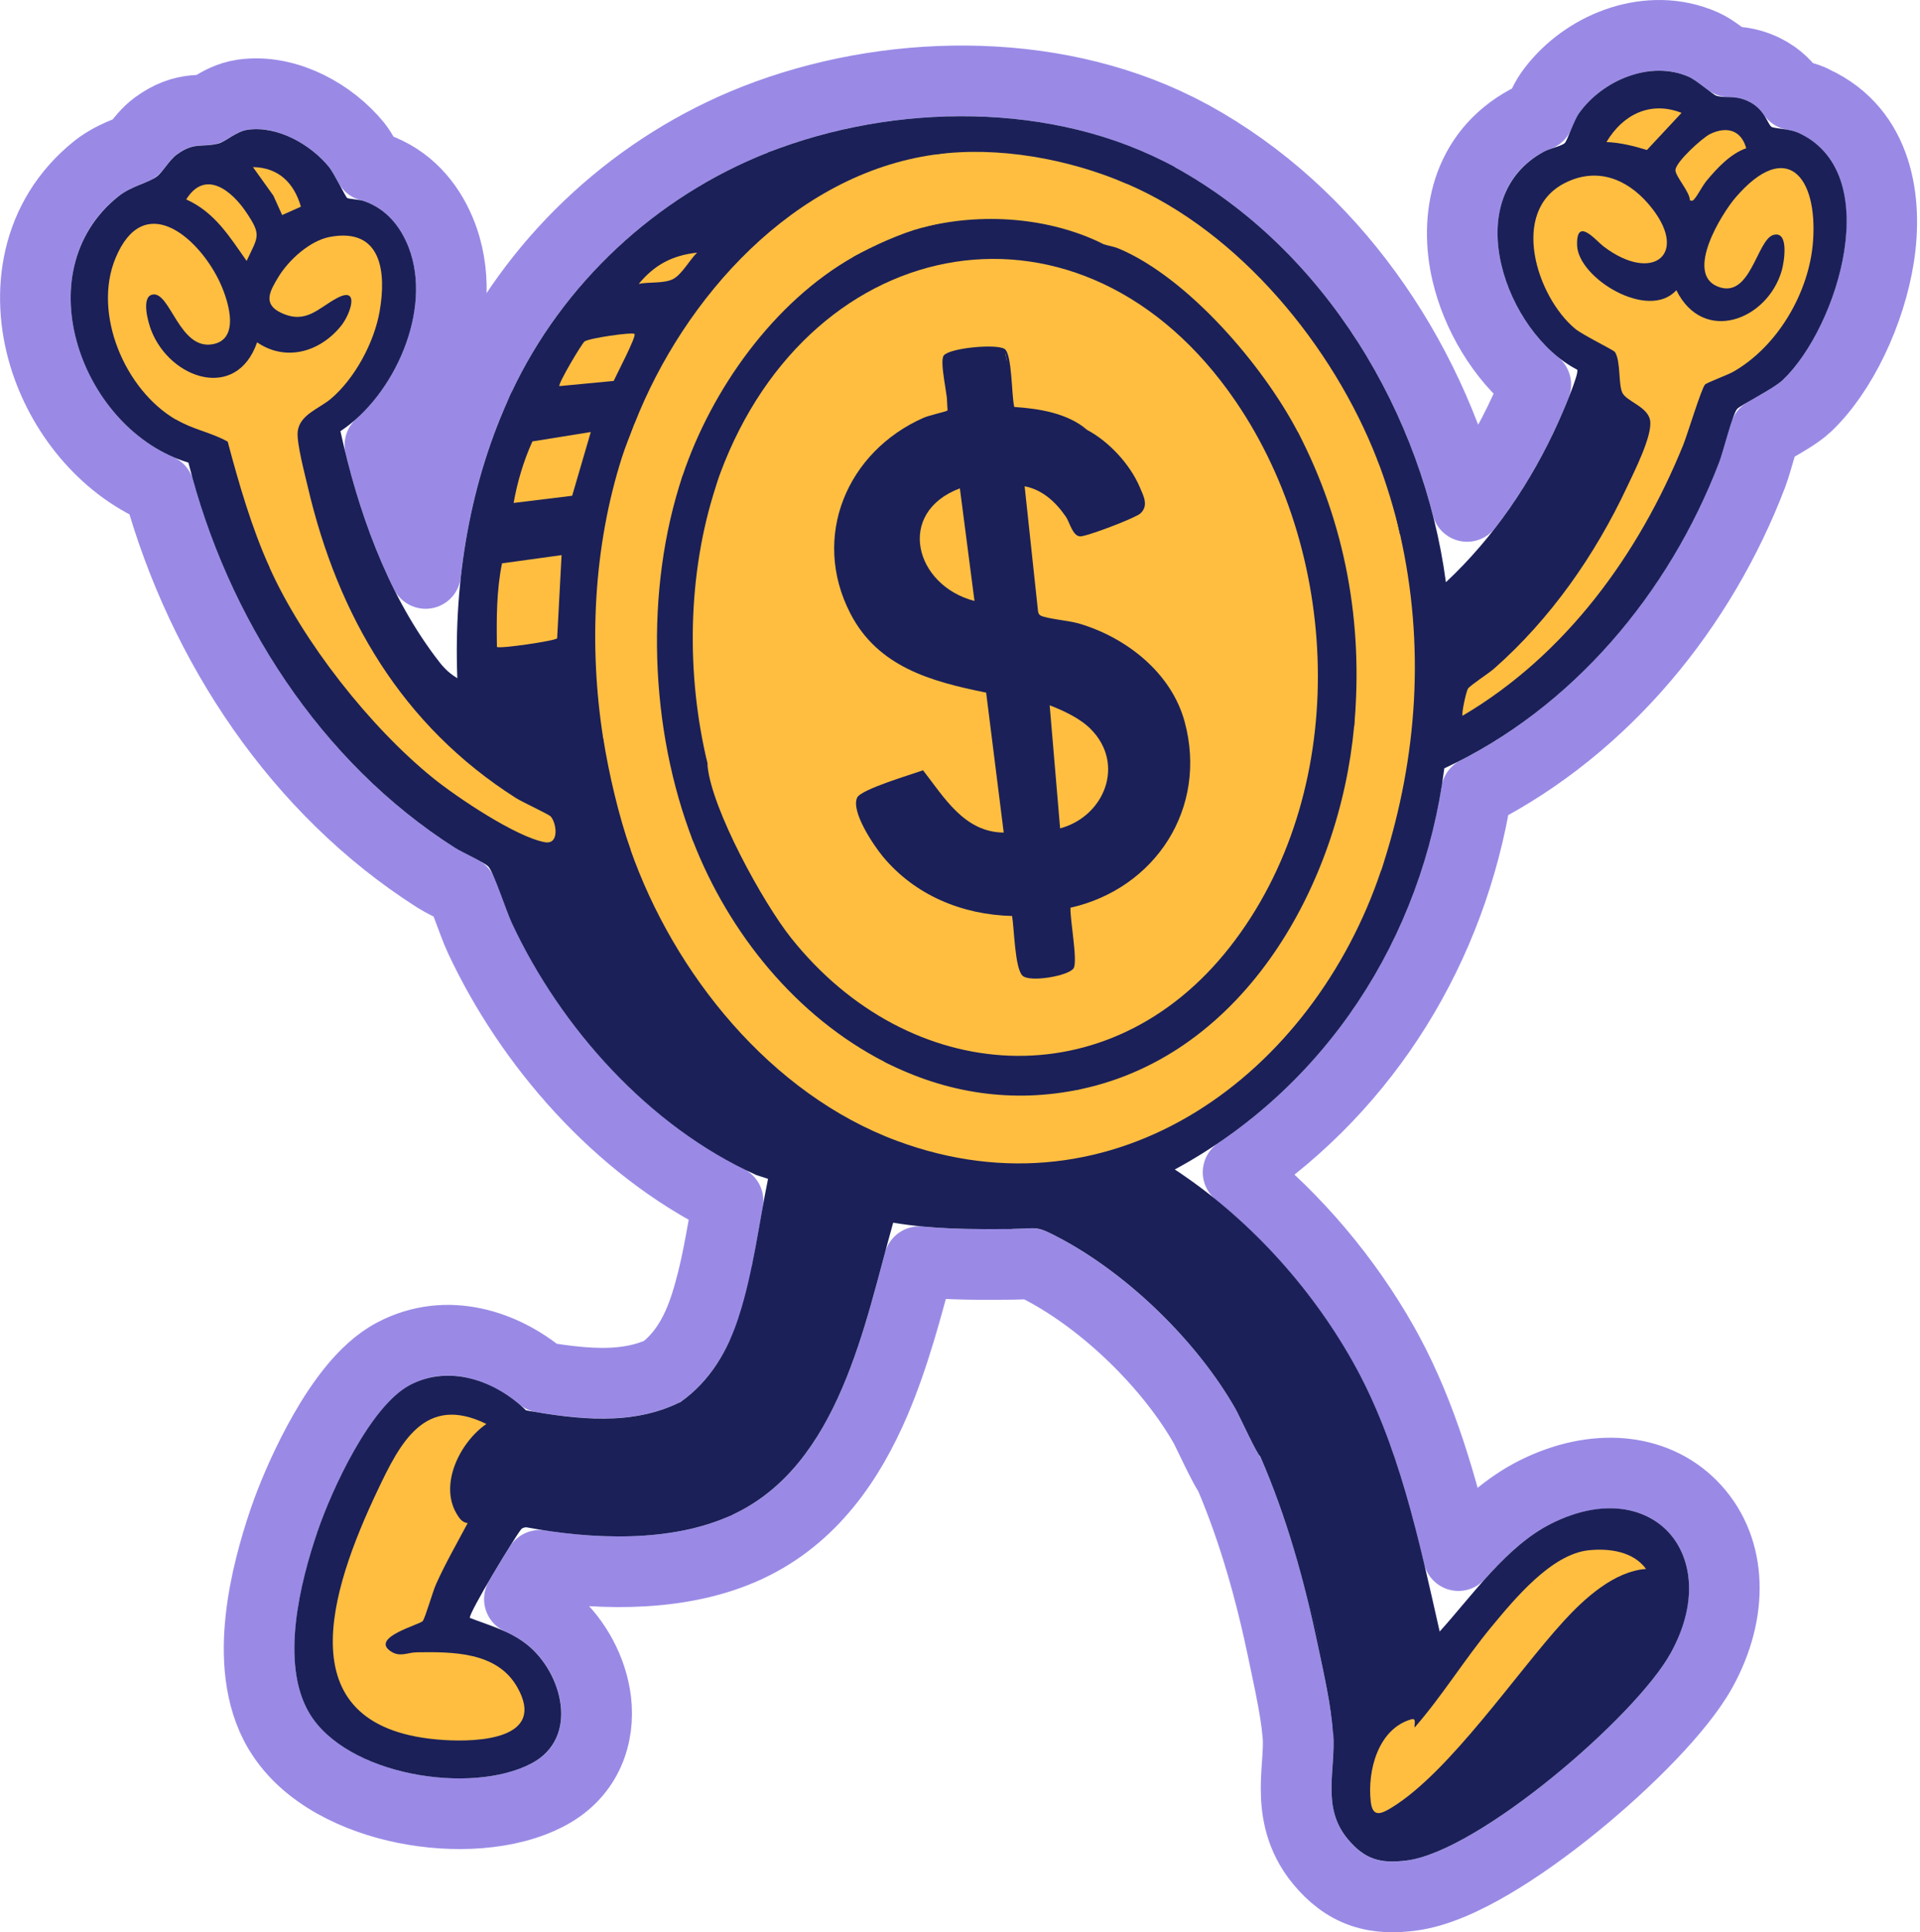
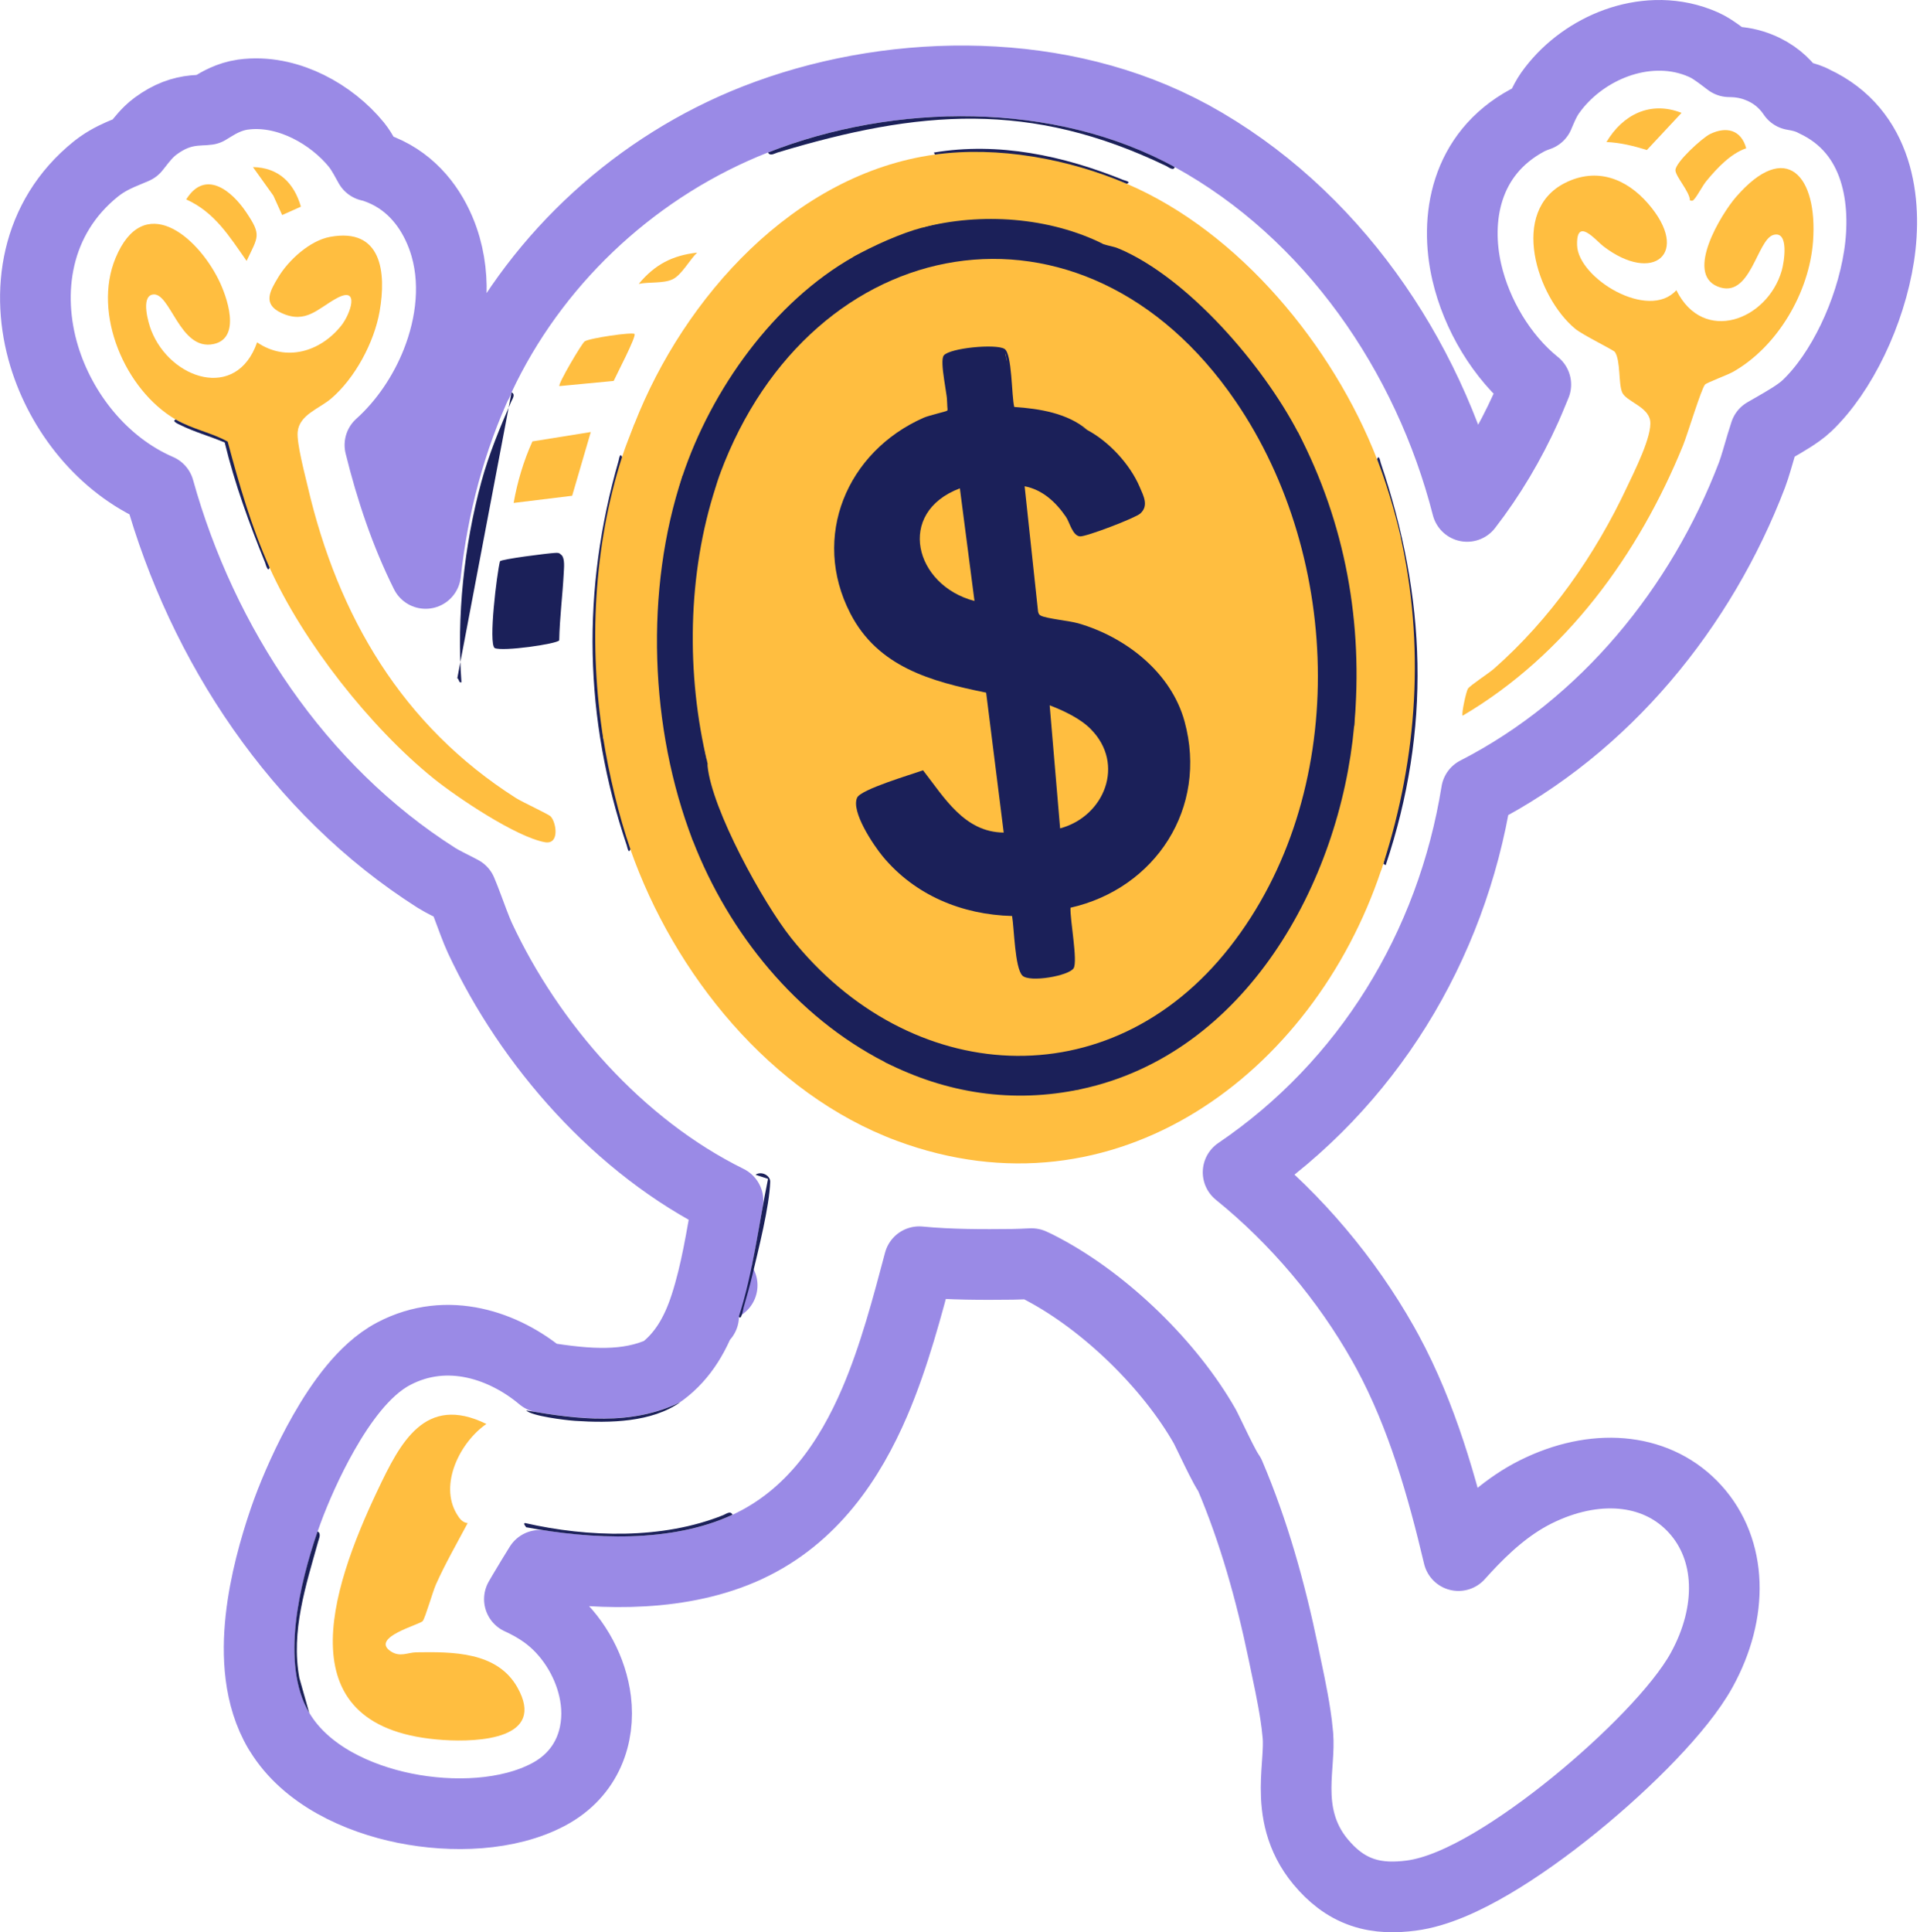
<svg xmlns="http://www.w3.org/2000/svg" width="163" height="164" viewBox="0 0 163 164" fill="none">
  <path d="M137.226 3.649C139.332 2.892 141.812 2.699 144.172 3.603L144.642 3.798L144.656 3.805L144.968 3.961C145.27 4.126 145.538 4.309 145.717 4.434C145.995 4.628 146.28 4.843 146.512 5.02C146.621 5.103 146.717 5.175 146.801 5.239C146.855 5.241 146.917 5.241 146.989 5.243C147.534 5.26 148.253 5.322 149.118 5.635L149.497 5.785L149.502 5.787L149.772 5.911C150.992 6.504 151.745 7.349 152.222 8.052C152.342 8.072 152.469 8.095 152.596 8.121C152.869 8.177 153.296 8.277 153.724 8.459L153.934 8.559C153.957 8.571 153.98 8.585 154.003 8.598C159.52 11.151 160.232 17.142 159.523 21.742C158.783 26.544 156.34 31.646 153.411 34.432L153.406 34.437C152.973 34.847 152.426 35.21 152.027 35.462C151.583 35.743 151.094 36.026 150.67 36.27C150.35 36.453 150.079 36.608 149.848 36.742C149.757 37.013 149.654 37.34 149.544 37.707C149.384 38.242 149.294 38.56 149.138 39.085C149.016 39.492 148.872 39.964 148.736 40.318C144.449 51.533 136.292 61.615 125.344 67.222C123.234 80.35 116.084 92.06 105.11 99.498C110.074 103.516 114.314 108.566 117.414 114.047L117.802 114.749C120.74 120.19 122.446 126.241 123.817 132.031C124.001 131.826 124.188 131.621 124.376 131.418C126.009 129.656 127.98 127.819 130.378 126.624L130.379 126.623L130.857 126.394C135.804 124.118 140.826 124.682 143.914 128.09C147.051 131.551 147.17 136.84 144.46 141.754L144.459 141.756C143.526 143.444 141.924 145.392 140.105 147.293C138.248 149.234 136.019 151.278 133.699 153.165C131.383 155.048 128.927 156.816 126.607 158.179C124.371 159.493 121.959 160.614 119.804 160.888L119.805 160.889C118.488 161.057 117.07 161.087 115.652 160.601C114.189 160.098 113.068 159.166 112.116 158.026L112.112 158.022C110.354 155.908 110.031 153.635 110.035 151.755C110.037 150.873 110.114 149.959 110.16 149.27C110.21 148.518 110.233 147.922 110.193 147.375C110.193 147.37 110.193 147.364 110.192 147.358C110.191 147.345 110.19 147.329 110.188 147.312C110.188 147.306 110.188 147.299 110.188 147.293C110.158 146.951 110.133 146.804 110.085 146.33L109.984 145.604C109.728 143.894 109.325 142.075 108.954 140.299V140.297C107.862 135.048 106.444 129.975 104.394 125.169C104.373 125.138 104.354 125.112 104.339 125.089C104.207 124.887 104.08 124.663 103.978 124.475C103.764 124.081 103.515 123.586 103.285 123.117C103.053 122.645 102.813 122.146 102.626 121.761C102.53 121.563 102.448 121.395 102.383 121.264C102.309 121.115 102.282 121.066 102.286 121.073V121.072C99.319 115.86 93.892 110.574 88.587 107.752V107.751C88.061 107.472 87.787 107.338 87.616 107.266C87.604 107.26 87.593 107.256 87.583 107.252C87.538 107.253 87.461 107.254 87.34 107.26C87.055 107.273 86.582 107.301 85.961 107.31H85.953C83.419 107.337 80.749 107.346 78.037 107.089C77.057 110.773 75.929 115.114 74.253 119.017C72.148 123.916 68.951 128.728 63.464 131.284V131.285C57.973 133.841 51.258 133.691 45.825 132.859C45.402 133.535 44.892 134.375 44.399 135.207C44.296 135.382 44.195 135.556 44.096 135.727C44.806 136.052 45.536 136.446 46.223 136.937L46.589 137.211L46.59 137.213L46.982 137.539C48.905 139.228 50.271 141.758 50.585 144.33C50.939 147.23 49.934 150.521 46.552 152.312L46.551 152.312C43.154 154.109 38.437 154.293 34.358 153.469C30.372 152.663 25.986 150.681 23.761 147.044L23.675 146.912C21.947 143.988 21.814 140.45 22.14 137.433C22.473 134.34 23.346 131.302 24.125 129.016V129.015L24.398 128.249C25.089 126.374 26.167 123.913 27.474 121.617C28.222 120.302 29.079 118.982 30.02 117.838C30.937 116.725 32.072 115.608 33.418 114.9C38.009 112.481 42.866 114.239 46.02 116.893C49.985 117.539 53.279 117.753 56.214 116.414C57.964 115.105 59.101 113.208 59.876 110.81L59.887 110.778C60.804 107.926 61.227 105.086 61.803 101.901C52.501 97.316 44.969 88.663 40.743 79.612V79.613C40.44 78.97 39.987 77.71 39.663 76.852C39.485 76.38 39.322 75.965 39.185 75.642C39.075 75.582 38.948 75.516 38.807 75.443C38.667 75.371 38.524 75.299 38.376 75.224C38.231 75.15 38.079 75.072 37.935 74.998C37.682 74.867 37.335 74.687 37.06 74.513L37.054 74.509C25.294 67.044 17.161 54.673 13.5 41.539C8.703 39.463 5.203 34.998 3.757 30.242C2.131 24.893 2.941 18.511 8.162 14.323L8.168 14.318L8.511 14.062C9.314 13.493 10.124 13.15 10.656 12.93C11.012 12.783 11.197 12.71 11.39 12.623C11.412 12.613 11.432 12.602 11.449 12.594C11.516 12.512 11.597 12.41 11.729 12.241C11.869 12.06 12.068 11.807 12.291 11.557C12.511 11.309 12.82 10.992 13.21 10.703L13.221 10.694C14.395 9.833 15.431 9.492 16.476 9.384C16.785 9.352 17.331 9.329 17.381 9.326C17.476 9.32 17.551 9.312 17.62 9.302C17.729 9.238 17.822 9.179 18.085 9.019C18.525 8.751 19.447 8.195 20.619 8.03L20.629 8.029L21.006 7.986C22.89 7.818 24.692 8.319 26.177 9.051C27.77 9.836 29.203 10.986 30.257 12.278L30.472 12.565C30.535 12.655 30.591 12.74 30.636 12.81C30.734 12.963 30.83 13.124 30.919 13.277C31.071 13.539 31.228 13.825 31.37 14.086C31.378 14.088 31.385 14.089 31.393 14.091C31.512 14.118 31.677 14.16 31.858 14.223H31.859C31.861 14.223 31.864 14.224 31.866 14.225C31.87 14.226 31.873 14.227 31.877 14.229H31.876C34.65 15.186 36.364 17.287 37.322 19.517L37.504 19.965L37.626 20.3C38.835 23.769 38.334 27.573 37.06 30.779C36.012 33.413 34.339 35.907 32.255 37.774C33.188 41.561 34.439 45.279 36.133 48.671C36.757 42.963 38.226 37.333 40.696 32.058L40.704 32.042C40.706 32.038 40.707 32.035 40.709 32.031L41.157 31.105C45.904 21.599 54.209 14.043 64.103 10.149L64.105 10.148L65.178 9.742C76.327 5.687 90.233 5.622 100.996 11.461L101.071 11.496L101.175 11.551C113.038 18.074 121.255 30.095 124.551 42.981C126.527 40.431 128.198 37.608 129.542 34.632C129.657 34.371 130.032 33.511 130.382 32.64C127.49 30.312 125.358 26.699 124.528 23.115C123.484 18.604 124.355 13.086 129.658 10.221L129.674 10.212L129.912 10.094C130.147 9.985 130.365 9.904 130.514 9.851C130.55 9.838 130.587 9.826 130.625 9.812C130.728 9.565 130.853 9.269 130.984 8.986C131.116 8.704 131.322 8.283 131.591 7.9L131.594 7.897L131.856 7.54C133.211 5.779 135.129 4.404 137.226 3.649ZM59.772 111.268C59.758 111.353 59.751 111.424 59.747 111.473C59.743 111.526 59.74 111.574 59.738 111.613C59.738 111.633 59.738 111.652 59.737 111.67C59.737 111.679 59.736 111.687 59.736 111.695V111.714C59.737 111.564 59.749 111.415 59.772 111.268ZM59.825 110.998C59.825 111 59.824 111.002 59.823 111.004C59.836 110.951 59.852 110.898 59.868 110.846C59.849 110.909 59.835 110.96 59.825 110.998ZM61.244 109.127C61.227 109.137 61.211 109.146 61.194 109.156C61.232 109.134 61.27 109.113 61.309 109.092C61.287 109.103 61.265 109.115 61.244 109.127ZM40.565 32.401C40.564 32.407 40.561 32.412 40.56 32.418C40.562 32.41 40.565 32.402 40.567 32.395C40.567 32.397 40.566 32.399 40.565 32.401ZM40.738 31.976C40.736 31.98 40.734 31.985 40.731 31.989C40.743 31.967 40.755 31.945 40.767 31.923C40.757 31.942 40.747 31.959 40.738 31.976ZM100.935 11.432C100.926 11.428 100.919 11.425 100.915 11.423C100.912 11.421 100.909 11.421 100.907 11.42C100.91 11.421 100.921 11.425 100.935 11.432Z" stroke="#9A8AE6" stroke-width="6" stroke-linejoin="round" />
-   <path d="M99.731 14.181C112.473 21.188 120.849 35.151 122.751 49.417C126.804 45.626 130.002 40.912 132.286 35.847C132.55 35.261 134.113 31.675 133.892 31.374C127.833 28.254 123.713 16.848 131.084 12.864C131.558 12.607 132.589 12.389 132.842 12.143C133.061 11.931 133.601 10.249 134.042 9.626C136.027 6.816 140.126 5.063 143.411 6.536C144.034 6.816 145.434 8.043 145.716 8.126C146.536 8.368 147.17 8.051 148.31 8.542C149.849 9.204 150.052 10.576 150.41 10.778C150.621 10.897 151.945 10.961 152.542 11.216C160.166 14.472 156.058 27.773 151.355 32.249C150.541 33.024 147.704 34.407 147.46 34.728C147.051 35.266 146.304 38.311 145.95 39.237C141.704 50.339 133.492 60.161 122.615 65.214C120.768 79.632 112.531 92.329 99.737 99.258C105.895 103.313 111.185 109.097 114.813 115.517C118.762 122.504 120.462 130.709 122.222 138.477C125.014 135.398 127.895 131.21 131.725 129.302C140.257 125.05 146.412 132.014 141.838 140.301C138.865 145.687 125.547 157.132 119.429 157.908C117.198 158.191 115.87 157.83 114.424 156.098C112.15 153.375 113.415 150.229 113.188 147.153C112.736 141.565 111.166 135.591 109.56 130.12C108.915 127.922 108.197 125.507 106.991 123.604C106.768 123.563 105.213 120.146 104.896 119.59C101.652 113.885 95.809 108.187 89.996 105.097C87.886 103.975 88.157 104.276 85.92 104.304C83.158 104.258 80.368 104.116 77.544 103.883C76.396 103.585 75.824 103.548 75.828 103.773C73.39 112.422 71.253 124.342 62.194 128.562C56.417 130.794 50.664 130.541 44.608 129.424C44.591 129.42 44.952 129.42 44.665 129.624C44.653 129.643 44.389 129.622 44.238 129.808C43.652 130.539 39.798 136.894 39.886 137.319C41.577 137.969 43.266 138.422 44.723 139.57C47.74 141.947 49.233 147.493 45.138 149.662C40.012 152.378 29.379 150.693 26.25 145.382C24.046 140.605 25.461 135.269 26.966 130.444L26.959 129.978C28.173 126.421 31.433 119.326 34.806 117.552C38.179 115.778 42.078 117.194 44.665 119.708C48.831 120.785 53.826 121.143 57.768 119C60.323 117.192 61.805 114.598 62.725 111.741C63.278 110.607 65.629 100.69 65.231 100.01C65.091 99.771 64.422 99.663 64.142 99.701C55.106 95.623 47.599 87.235 43.45 78.34C42.983 77.338 41.945 74.143 41.483 73.579C41.186 73.214 39.245 72.352 38.657 71.978C27.187 64.694 19.276 52.351 15.995 39.264C6.992 36.564 1.991 23.111 10.053 16.664C11.154 15.784 12.557 15.545 13.322 14.975C13.816 14.606 14.361 13.594 15.007 13.119C16.491 12.032 17.127 12.535 18.506 12.191C19.196 12.019 20.025 11.152 21.043 11.01C23.572 10.66 26.383 12.269 27.936 14.18C28.343 14.681 29.346 16.722 29.473 16.804C29.601 16.885 30.523 16.935 30.895 17.064C32.789 17.715 34.011 19.215 34.709 21.041C36.731 26.331 33.468 33.584 28.901 36.596C30.369 43.29 32.784 50.146 36.904 55.672C37.565 56.558 37.937 57.013 38.822 57.562L38.978 57.407C38.484 49.073 40.261 40.813 43.425 33.304C47.758 24.067 55.694 16.681 65.204 12.942C76.557 9.094 88.846 8.595 99.731 14.181Z" fill="#1B2059" />
  <path d="M99.73 14.181C99.624 14.537 99.201 14.181 99.02 14.094C87.479 8.535 78.021 9.317 66.003 12.947C65.77 13.018 65.361 13.283 65.203 12.942C75.93 8.724 89.528 8.572 99.73 14.181Z" fill="#1B2059" />
-   <path d="M43.428 33.304C43.789 33.468 43.504 33.851 43.405 34.078C42.428 36.33 41.507 38.539 40.861 40.917C39.393 46.323 38.761 52.341 39.177 57.913C38.927 57.97 39.01 57.676 38.824 57.561C38.511 49.239 39.889 40.848 43.428 33.304Z" fill="#1B2059" />
-   <path d="M113.185 147.155C113.012 144.789 112.382 142.029 111.891 139.684C110.74 134.176 109.233 128.765 106.988 123.605C108.741 123.919 113.012 143.141 113.341 146.206C113.373 146.496 113.488 146.972 113.185 147.155Z" fill="#1B2059" />
+   <path d="M43.428 33.304C43.789 33.468 43.504 33.851 43.405 34.078C42.428 36.33 41.507 38.539 40.861 40.917C39.393 46.323 38.761 52.341 39.177 57.913C38.927 57.97 39.01 57.676 38.824 57.561Z" fill="#1B2059" />
  <path d="M62.191 128.563C56.986 130.987 50.181 130.654 44.662 129.625C44.682 129.599 44.358 129.299 44.576 129.269C49.935 130.491 56.264 130.675 61.419 128.589C61.646 128.497 62.018 128.193 62.191 128.565V128.563Z" fill="#1B2059" />
  <path d="M26.25 145.384C23.776 141.186 25.462 134.359 26.958 129.98C27.296 130.154 27.084 130.571 27.013 130.828C25.965 134.589 24.685 138.433 25.414 142.413L26.252 145.383L26.25 145.384Z" fill="#1B2059" />
  <path d="M64.143 99.702C64.653 99.366 65.406 99.777 65.388 100.306C65.319 102.397 64.387 106.062 63.879 108.203C63.658 109.14 63.391 110.066 63.125 110.99C63.109 111.048 62.925 112.16 62.727 111.743C63.941 107.969 64.407 103.938 65.202 100.065C65.165 100.018 64.322 99.784 64.143 99.702Z" fill="#1B2059" />
  <path d="M57.767 119.002C55.33 120.727 51.768 120.792 48.827 120.594C47.947 120.534 45.156 120.188 44.664 119.71C49.073 120.473 53.604 121.04 57.767 119.002Z" fill="#1B2059" />
-   <path d="M85.92 104.306C82.536 104.347 79.169 104.339 75.827 103.775C75.843 103.718 75.503 103.451 75.741 103.417C78.763 104.108 81.86 104.086 84.948 104.125C85.247 104.129 85.734 104.012 85.92 104.306Z" fill="#1B2059" />
  <path d="M95.656 15.598C105.24 19.698 113.176 29.391 116.903 38.97C117.828 40.955 118.396 43.184 118.851 45.344C120.816 54.905 119.982 64.543 117.257 73.851C111.467 91.159 94.662 103.709 76.135 96.825C65.431 92.848 57.224 82.658 53.515 72.08C52.346 69.127 51.486 65.853 51.213 62.696C50.151 53.65 50.696 44.563 53.869 35.96C58.069 25.246 67.414 14.771 79.366 13.119C84.816 12.146 90.663 13.317 95.656 15.598Z" fill="#FFBE40" />
  <path d="M14.918 35.606C10.611 33.099 7.845 26.632 9.807 21.907C12.169 16.219 16.689 19.98 18.557 23.735C19.26 25.148 20.517 28.667 18.157 29.196C15.219 29.855 14.453 24.63 12.919 25.007C11.963 25.241 12.588 27.401 12.838 28.04C14.454 32.188 20.076 34.081 21.827 29.056C24.299 30.744 27.217 29.849 28.981 27.624C29.756 26.645 30.579 24.249 28.607 25.302C26.997 26.163 25.983 27.537 23.881 26.558C22.273 25.809 22.906 24.713 23.632 23.514C24.508 22.068 26.305 20.423 28.016 20.106C32.409 19.293 32.812 23.121 32.226 26.441C31.762 29.069 30.14 32.1 28.108 33.832C27.091 34.697 25.407 35.2 25.271 36.661C25.181 37.628 25.875 40.224 26.128 41.311C28.69 52.299 34.154 61.6 43.797 67.73C44.35 68.082 46.561 69.097 46.747 69.294C47.232 69.803 47.53 71.71 46.258 71.482C43.817 71.043 38.804 67.682 36.793 66.059C31.438 61.737 25.709 54.465 22.888 48.181C21.216 44.827 20.191 41.174 19.214 37.566C17.702 37.008 16.269 36.356 14.92 35.609L14.918 35.606Z" fill="#FFBE40" />
  <path d="M144.75 32.638C144.438 32.973 143.245 36.914 142.894 37.776C139.121 47.067 132.897 55.61 124.168 60.747C124.053 60.594 124.471 58.689 124.62 58.456C124.795 58.179 126.401 57.138 126.824 56.765C131.63 52.535 135.41 47.124 138.128 41.332C138.732 40.045 140.29 36.985 140.091 35.703C139.904 34.494 138.039 34.072 137.713 33.299C137.388 32.525 137.595 30.653 137.104 29.88C137 29.713 134.355 28.429 133.724 27.904C130.456 25.184 128.124 17.916 132.862 15.527C135.537 14.18 138.064 15.141 139.92 17.283C143.58 21.506 140.346 24.139 136.122 20.904C135.472 20.407 133.813 18.348 133.889 20.821C133.976 23.612 139.943 27.263 142.315 24.63C144.605 29.253 150.055 27.181 151.266 22.955C151.461 22.275 151.917 19.559 150.558 19.939C149.141 20.334 148.624 25.462 145.814 24.316C143.036 23.183 146.156 18.137 147.358 16.745C151.668 11.755 154.322 14.971 153.92 20.474C153.605 24.808 150.91 29.424 147.126 31.563C146.65 31.833 144.913 32.465 144.75 32.64V32.638Z" fill="#FFBE40" />
  <path d="M39.702 129.275C38.793 130.987 37.809 132.692 37.016 134.463C36.724 135.115 36.12 137.276 35.888 137.585C35.656 137.893 31.419 138.969 33.161 140.148C33.956 140.687 34.597 140.251 35.356 140.24C38.398 140.196 42.195 140.17 43.916 143.204C46.409 147.601 40.647 147.872 37.667 147.682C24.118 146.82 28.026 134.98 32.056 126.493C33.965 122.474 36.067 118.292 41.292 120.859C39.075 122.384 37.251 125.973 38.781 128.508C38.999 128.871 39.248 129.229 39.702 129.273V129.275Z" fill="#FFBE40" />
-   <path d="M139.746 133.165C137.048 133.351 134.507 135.671 132.751 137.592C128.712 142.008 123.057 150.423 118.132 153.428C117.226 153.98 116.526 154.264 116.371 152.913C116.07 150.298 116.994 146.716 119.834 145.922C120.28 145.797 120.045 146.418 120.094 146.625C122.444 143.934 124.346 140.816 126.647 138.041C128.572 135.724 131.706 131.903 134.879 131.577C136.605 131.4 138.65 131.669 139.746 133.167V133.165Z" fill="#FFBE40" />
  <path d="M50.155 36.668L48.574 42.079L43.605 42.687C43.924 40.889 44.447 39.128 45.199 37.465L50.153 36.668H50.155Z" fill="#FFBE40" />
  <path d="M53.866 28.346C54.054 28.527 52.327 31.822 52.099 32.332L47.493 32.771C47.331 32.624 49.392 29.148 49.631 28.978C50.017 28.702 53.68 28.166 53.866 28.346Z" fill="#FFBE40" />
  <path d="M148.246 12.584C146.925 13.032 145.769 14.274 144.887 15.336C144.519 15.78 144.142 16.559 143.835 16.903C143.694 17.06 143.699 17.053 143.469 17.013C143.465 16.287 142.24 14.976 142.238 14.447C142.235 13.772 144.515 11.699 145.178 11.377C146.582 10.695 147.821 11.031 148.246 12.584Z" fill="#FFBE40" />
  <path d="M20.938 22.147C19.481 20.077 18.231 18.013 15.809 16.926C17.416 14.349 19.658 16.162 20.906 18.02C22.227 19.985 21.916 20.063 20.936 22.147H20.938Z" fill="#FFBE40" />
  <path d="M142.757 9.58L139.814 12.733C138.702 12.388 137.557 12.103 136.383 12.055C137.76 9.732 140.103 8.538 142.757 9.58Z" fill="#FFBE40" />
  <path d="M116.91 38.97C117.08 38.526 117.178 39.163 117.216 39.282C121.085 50.709 121.521 61.875 117.64 73.431L117.441 73.32C118.555 68.628 119.655 63.989 119.904 59.132C120.143 54.465 119.614 49.932 118.858 45.344C118.401 43.334 117.657 40.891 116.91 38.97Z" fill="#1B2059" />
  <path d="M52.812 38.793L52.83 39.367C50.381 46.922 50.429 54.895 51.219 62.696C51.688 65.662 52.529 69.253 53.521 72.08C53.351 72.525 53.255 71.886 53.214 71.769C49.56 60.956 49.372 50.066 52.515 39.113C52.548 38.996 52.633 38.345 52.812 38.793Z" fill="#1B2059" />
  <path d="M117.441 73.32C117.386 73.492 117.323 73.678 117.264 73.851C116.926 73.678 117.138 73.26 117.209 73.003C119.943 63.197 120.634 56.327 118.792 46.203C118.744 45.944 118.521 45.512 118.856 45.344C120.981 54.7 120.356 64.216 117.439 73.32H117.441Z" fill="#FFBE40" />
  <path d="M51.214 62.696C49.971 54.831 50.38 46.392 52.808 38.793C53.103 37.87 53.514 36.87 53.87 35.96C54.201 36.11 53.959 36.532 53.877 36.762C50.706 45.833 50.403 52.191 51.372 61.745C51.402 62.036 51.519 62.512 51.214 62.696Z" fill="#FFBE40" />
  <path d="M25.543 17.542L23.953 18.252L23.208 16.605L21.473 14.181C23.649 14.22 24.959 15.52 25.545 17.542H25.543Z" fill="#FFBE40" />
  <path d="M47.676 47.115C47.676 47.315 47.516 47.619 47.35 47.517C47.169 47.405 47.475 47.093 47.676 47.115C47.968 47.407 47.881 48.193 47.86 48.629C47.762 50.53 47.511 52.444 47.475 54.351C47.275 54.659 42.668 55.316 41.999 55.006C41.45 54.624 42.188 48.643 42.445 47.639C42.583 47.449 46.523 46.959 47.072 46.931C47.369 46.915 47.454 46.893 47.677 47.117L47.676 47.115Z" fill="#1B2059" />
  <path d="M59.184 21.442C58.55 22.041 57.878 23.328 57.107 23.702C56.337 24.075 55.075 23.916 54.227 24.095C55.583 22.46 57.07 21.681 59.184 21.442Z" fill="#FFBE40" />
  <path d="M79.37 13.119L79.285 12.947C84.779 12.025 90.286 13.218 95.366 15.274C95.488 15.323 96.095 15.442 95.66 15.598C90.723 13.486 84.725 12.379 79.37 13.119Z" fill="#1B2059" />
  <path d="M22.887 48.177C22.736 48.634 22.54 47.843 22.508 47.761C21.155 44.418 19.93 41.075 19.078 37.557C17.816 37.023 16.5 36.667 15.27 36.054C15.183 36.011 14.529 35.739 14.921 35.606C16.353 36.44 17.956 36.714 19.33 37.483C20.296 41.104 21.352 44.755 22.889 48.177H22.887Z" fill="#1B2059" />
  <path d="M93.712 20.732C93.951 20.497 94.721 20.812 94.952 21.086C100.894 23.588 107.238 31.043 110.179 36.668C114.035 44.483 115.539 53.113 114.96 61.633C113.745 74.933 105.736 89.468 91.764 92.442C85.982 93.31 80.402 92.72 75.121 90.141C67.604 86.296 61.869 79.202 58.831 71.372C55.415 61.272 54.911 50.657 57.946 40.386C60.396 33.073 65.68 25.628 72.465 21.795C79.138 18.321 86.669 17.577 93.712 20.732Z" fill="#1B2059" />
  <path d="M58.83 71.373C55.154 61.901 54.713 50.031 57.945 40.387C58.264 40.532 58.03 40.969 57.968 41.203C55.007 52.507 55.485 59.479 58.835 70.572C58.906 70.806 59.172 71.215 58.83 71.373Z" fill="#1B2059" />
  <path d="M114.963 61.634C114.48 60.816 114.94 59.729 114.97 58.897C115.252 51.294 113.518 44.172 110.269 37.378C110.182 37.198 109.827 36.775 110.182 36.668C114.221 44.393 115.758 52.942 114.963 61.634Z" fill="#1B2059" />
  <path d="M93.712 20.733C85.918 17.977 80.62 18.146 73.175 21.708C72.994 21.795 72.571 22.151 72.465 21.795C74.088 20.878 76.514 19.784 78.308 19.316C83.255 17.877 88.746 18.328 93.468 20.423C93.574 20.471 93.648 20.591 93.712 20.733Z" fill="#1B2059" />
  <path d="M78.305 19.316C77.848 19.121 78.521 19.086 78.663 19.055C84.52 17.846 88.8 18.238 94.301 20.582C94.342 20.599 95.399 20.95 94.947 21.086C94.551 20.92 94.062 20.858 93.708 20.732C89.088 18.42 83.282 18.018 78.303 19.316H78.305Z" fill="#FFBE40" />
  <path d="M91.765 92.442C85.995 93.671 80.33 92.805 75.121 90.14C75.226 89.786 75.652 90.14 75.831 90.227C81.1 92.784 85.118 93.034 90.844 92.315C91.127 92.279 91.582 92.117 91.765 92.442Z" fill="#1B2059" />
-   <path d="M47.676 47.115L47.299 54.175C47.159 54.392 42.369 55.09 42.187 54.907C42.15 52.526 42.145 50.153 42.619 47.813L47.676 47.115Z" fill="#FFBE40" />
  <path d="M60.068 64.998C59.921 64.954 59.924 64.894 60.068 64.821C58.32 56.968 58.844 48.916 60.776 41.272C60.733 40.916 60.849 40.459 61.13 40.209C68.873 19.38 91.974 15.136 104.903 34.062C114.026 47.416 114.56 67.433 104.404 80.385C94.182 93.42 77.168 92.188 67.156 79.602C64.778 76.613 60.425 68.706 60.068 65V64.998Z" fill="#FFBE40" />
  <path d="M61.129 40.21C61.003 40.548 60.888 40.927 60.774 41.272C58.811 48.969 58.342 57.009 60.066 64.821C60.077 64.878 60.061 64.94 60.066 64.998L59.882 65.097C58.041 57.188 58.081 48.647 60.686 40.918C60.702 40.872 60.943 39.74 61.13 40.21H61.129Z" fill="#1B2059" />
  <path d="M80.433 34.543C80.396 33.198 80.292 31.852 80.12 30.505C80.324 29.6 84.559 29.224 85.312 29.81C85.639 31.376 85.878 32.969 86.029 34.593C88.32 34.717 90.409 35.351 92.297 36.493C94.135 37.467 95.925 39.388 96.755 41.33C97.086 42.104 97.536 42.911 96.815 43.579C96.396 43.968 92.176 45.574 91.682 45.525C91.047 45.463 90.813 44.335 90.496 43.871C89.648 42.633 88.513 41.564 86.987 41.273L88.127 51.911C88.175 52.074 88.194 52.166 88.355 52.251C88.846 52.508 90.781 52.687 91.549 52.908C95.579 54.075 99.43 57.076 100.567 61.242C102.568 68.575 98.09 75.415 90.882 77.042C90.822 77.989 91.512 81.567 91.147 82.175C90.753 82.828 87.399 83.412 86.797 82.803C86.151 82.15 86.103 78.786 85.922 77.745C81.68 77.637 77.677 75.986 74.948 72.695C74.16 71.744 72.218 68.865 72.77 67.696C73.105 66.988 77.385 65.734 78.362 65.377C80.166 67.691 81.871 70.637 85.211 70.664L83.72 58.788C79.038 57.841 74.537 56.609 72.195 52.076C68.827 45.557 71.908 38.32 78.42 35.453C78.849 35.266 80.32 34.926 80.4 34.862C80.496 34.786 80.405 34.605 80.43 34.543H80.433Z" fill="#1B2059" />
  <path d="M60.073 64.821C58.238 57.27 58.35 48.687 60.781 41.272C61.128 41.451 60.898 41.86 60.832 42.118C58.901 49.792 58.683 57.103 60.073 64.821Z" fill="#FFBE40" />
  <path d="M80.438 34.543C80.51 33.73 79.714 30.66 80.128 30.164C80.654 29.534 84.547 29.16 85.28 29.614C85.934 30.017 85.87 33.624 86.107 34.541C88.248 34.685 90.631 35.064 92.303 36.491C91.391 36.007 89.934 35.388 88.939 35.163C87.943 34.938 86.941 34.977 85.969 34.679C85.633 34.343 85.576 30.812 85.371 30.055C84.948 29.125 80.507 29.971 80.293 30.324C79.935 30.912 80.912 33.366 80.438 34.543Z" fill="#1B2059" />
  <path d="M92.591 61.873C95.565 64.855 93.751 69.301 89.999 70.308L89.113 59.862C90.298 60.324 91.684 60.963 92.591 61.871V61.873Z" fill="#FFBE40" />
  <path d="M81.489 41.447L82.73 51.008C77.653 49.688 76.028 43.512 81.489 41.447Z" fill="#FFBE40" />
</svg>